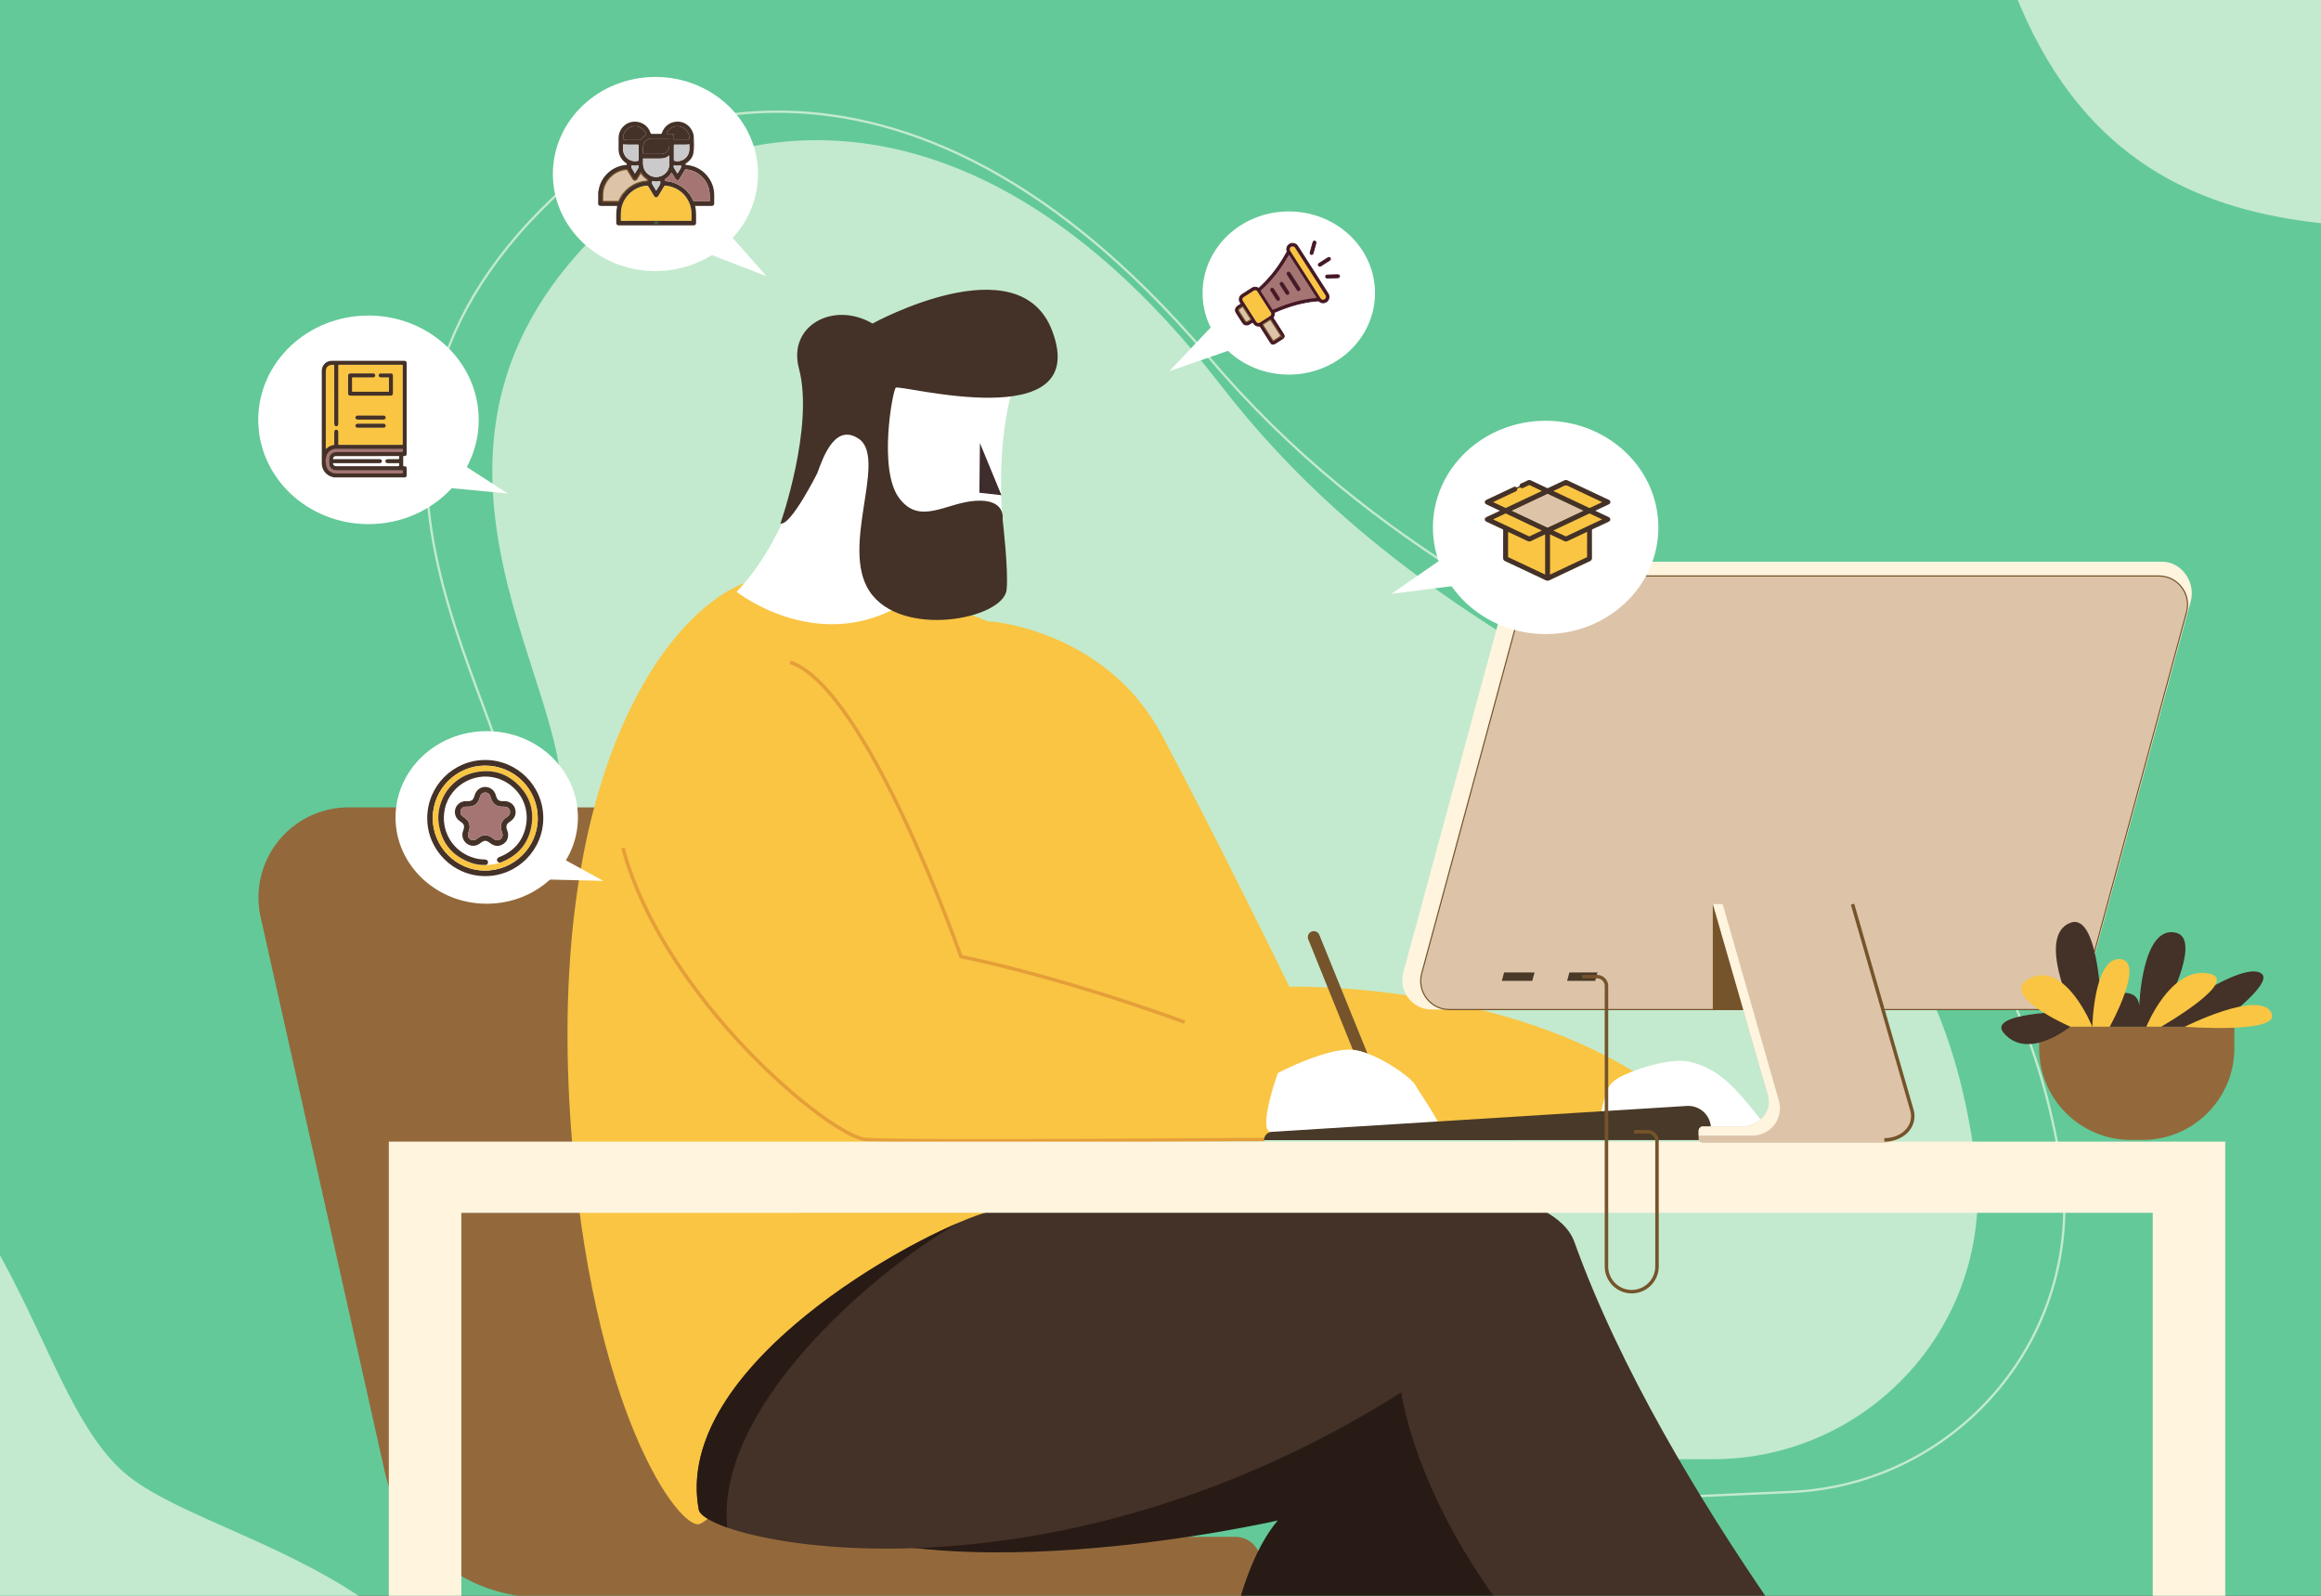
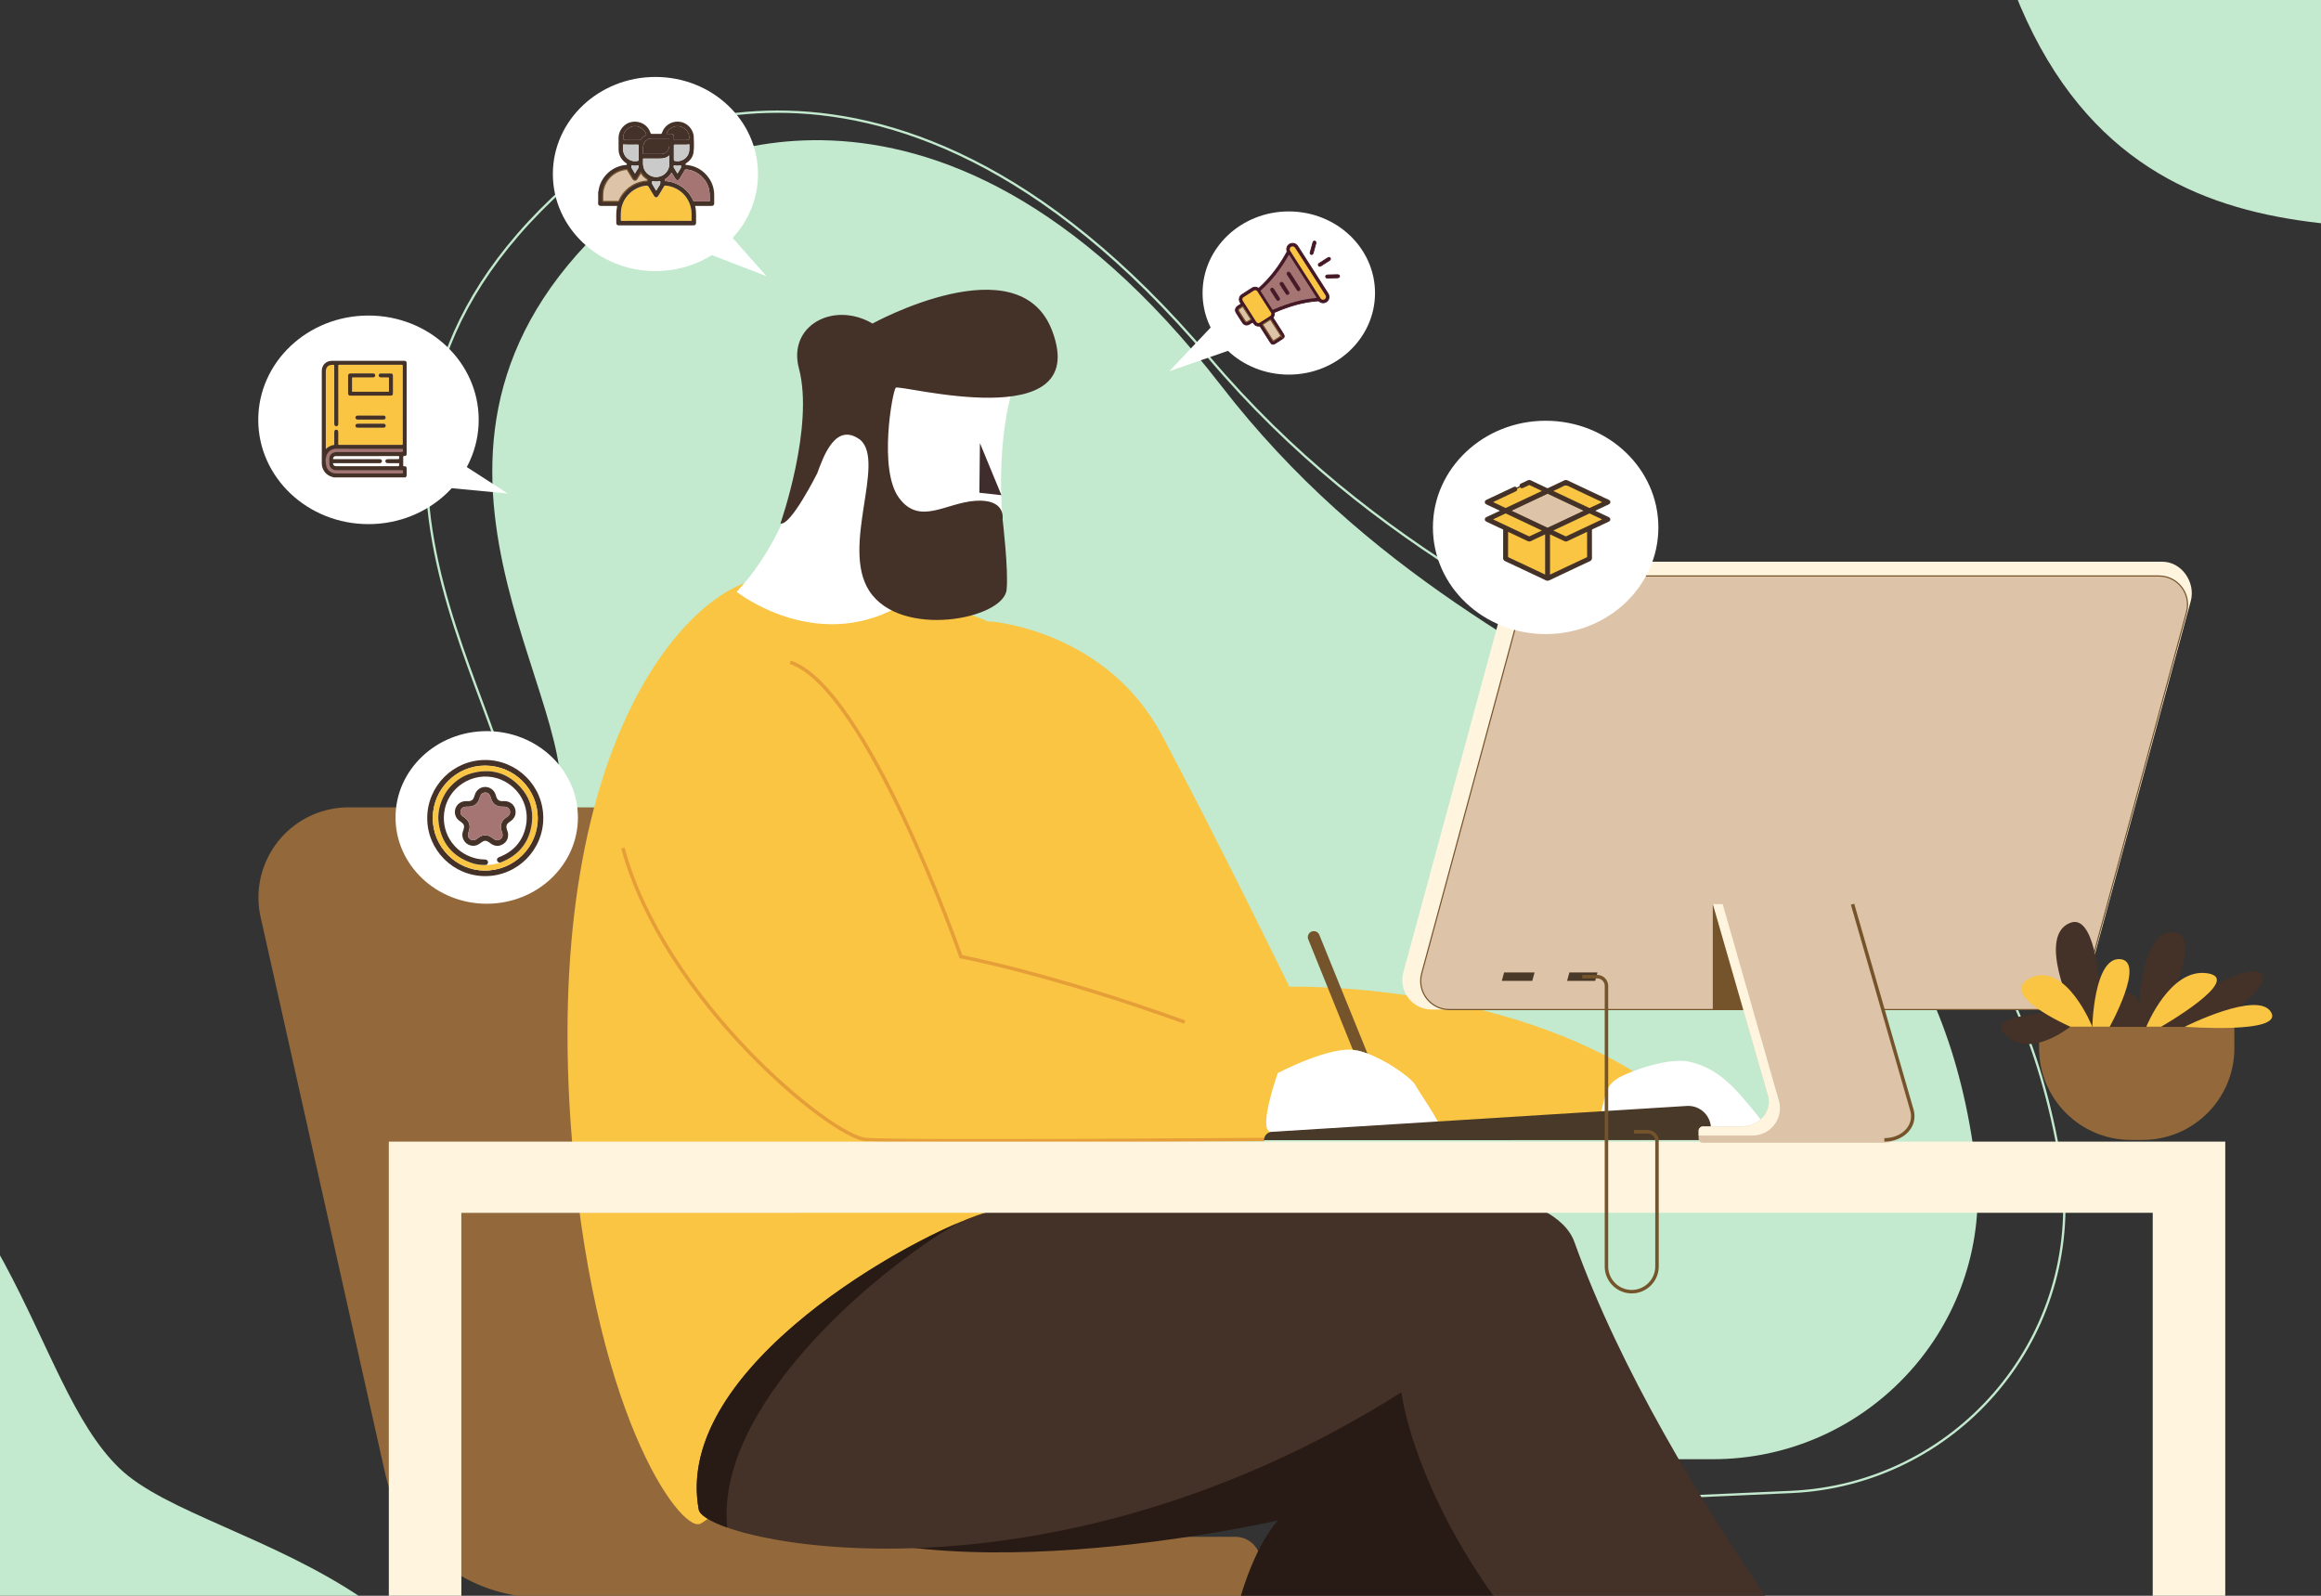
<svg xmlns="http://www.w3.org/2000/svg" xmlns:xlink="http://www.w3.org/1999/xlink" viewBox="0 0 2000 1375" style="enable-background:new 0 0 2000 1375" xml:space="preserve">
  <rect x="0" y="0" width="2000" height="1375" fill="#333333" stroke="none" />
  <style>.st2{fill:#c3eace}.st4{fill:#93693b}.st5{fill:none;stroke:#75542c;stroke-width:3;stroke-miterlimit:10}.st6{fill:#f9c543}.st7{fill:#fff}.st8{fill:#a1cbe2}.st9{fill:none;stroke:#fff;stroke-width:3;stroke-linecap:round;stroke-miterlimit:10}.st10{fill:#281b15}.st11{fill:#6b5145}.st12{fill:#443127}.st13{fill:#75542c}.st14{fill:none;stroke:#e59e38;stroke-width:3;stroke-miterlimit:10}.st15{fill:#493928}.st17{fill:#fff4de}.st19{fill:#ddc4a8;stroke:#75542c;stroke-miterlimit:10}.st21{fill:#a57574}.st22{fill:#fefefe}.st24{fill:#cacaca}.st25{fill:#441825;stroke:#441825;stroke-width:.75;stroke-miterlimit:10}</style>
  <g id="Layer_1">
    <defs>
      <path id="SVGID_1_" d="M0 0h2000v1375H0z" />
    </defs>
    <clipPath id="SVGID_00000091716843740019129610000017339049466763337633_">
      <use xlink:href="#SVGID_1_" style="overflow:visible" />
    </clipPath>
    <g style="clip-path:url(#SVGID_00000091716843740019129610000017339049466763337633_)">
-       <path style="fill:#63c998" d="M-18.57-20.09h2076.26V1409.7H-18.57z" />
      <path class="st2" d="m1703.85 1017.48-.18-3.36c-43.43-403.91-399.57-356.14-651.47-681.87C800.29 6.52 570.1 154.18 570.1 154.18c-269.27 195.44-82.52 421.28-86.86 529.86-4.34 108.58-143.32 243.22-82.52 473.4.11.4.21.8.32 1.2 15.01 56.35 65.16 95.89 122.96 98.54h515.1v.15h436.81c130.63.01 234.88-109.41 227.94-239.85zM2915.39-827.37c-1.07-.32-2.15-.64-3.23-.95-395.03-94.76-469.66 256.73-861.08 384.59-391.42 127.86-329.65 394.27-329.65 394.27 93.64 319.28 369.09 219.23 469.9 259.79 100.81 40.56 180.94 216.69 418.18 236.74.41.03.83.07 1.24.1 58.12 4.79 112.21-29.17 134.12-82.72l173.02-485.17.14.05 146.72-411.43c43.88-123.05-24.17-257.99-149.36-295.27zM-958.52 1953.98c.87.7 1.75 1.4 2.63 2.1 330.34 236.44 531.74-61.13 942.51-32.3 410.76 28.83 453.78-241.24 453.78-241.24 33.38-331.05-259.47-342-337.61-417.52-78.14-75.51-86.11-268.85-298.36-376.69-.37-.19-.74-.38-1.11-.56-52.04-26.31-114.93-15.2-155.39 26.18l-342.87 384.41-.11-.1-290.75 325.98c-86.95 97.46-74.68 248.1 27.28 329.74z" />
      <path d="m1777.65 1015.86-.36-3.62c-66.25-433.65-448.16-365.01-735.55-704.32-287.39-339.3-528.63-168.95-528.63-168.95C232 362.74 444.32 597.41 444.85 714.76c.53 117.34-142.94 269.26-66.29 514.67.13.43.27.85.4 1.28 18.9 60.07 74.9 100.32 137.39 100.4l555.69-24.73.01.16 471.23-20.98c140.91-6.27 248.12-129.32 234.37-269.7z" style="fill:none;stroke:#c3eace;stroke-width:2;stroke-miterlimit:10" />
      <g id="CHAIR">
        <path class="st4" d="M1086.44 1346.22v8.23c0 12.14-9.84 21.98-21.98 21.98H466.45c-64.7 0-120.73-44.9-134.83-108.05L224.61 790.35c-9.37-41.89 16.99-83.44 58.88-92.81a77.39 77.39 0 0 1 16.96-1.87h207.34c48.65-.02 90.79 33.73 101.39 81.21l97.8 436.99c14.44 64.51 71.7 110.37 137.81 110.36h219.66c12.14-.02 21.99 9.84 21.99 21.99z" />
        <path class="st5" d="M443.25 1378.95h258.18c54.21.06 98.11 44.06 98.06 98.27v335.58c.06 54.21-43.83 98.21-98.04 98.27H394.94" />
        <path class="st5" d="M574.11 1378.95H918.2c54.18.11 98.02 44.09 97.96 98.27v335.58c.08 54.18-43.78 98.17-97.96 98.27H672.28M799.49 1723.31h216.74" />
      </g>
      <g id="MAN">
        <g id="RIGHT_HAND">
          <path id="HAND" class="st6" d="M852.42 535.32s100.09 6.68 148.9 98.29c48.8 91.61 109.71 216.6 109.71 216.6s171.94-4.82 299.14 74.58v57.09H1044.5c-45.43 0-192-173.46-200.56-285.84-8.56-112.36 8.48-160.72 8.48-160.72z" />
          <path id="ARM" class="st7" d="M1381.61 981.4c-7.35-1.53-1.96-25.1 2.33-39.63 2.39-8.01 8.13-12.09 15.67-15.56 15.16-6.9 41.38-14.69 56.19-11.36 21.71 4.9 35.66 18.61 49.23 34.87 3.92 4.66 22.98 27.02 22.98 32.99l-146.4-1.31z" />
        </g>
        <path id="TORSO" class="st6" d="M663.87 497.71c-63.57.22-195.35 132.83-172.15 469.98 17.1 248.24 94.45 352.65 111.55 345.34s223.54-188.22 251.63-285.94c28.09-97.72 177.34-433.19-19.24-497.62-137.17-44.95-151.45-31.82-171.79-31.76z" />
        <g id="LEGS">
          <g id="RIGHT_LEG">
            <g id="SHOES">
              <path class="st7" d="M1306.08 1912.69h-223.95c-.24-3.43-.31-6.68-.25-9.8h224.46c.25 3.26.17 6.55-.26 9.8z" />
              <path class="st8" d="M1104.94 1812.47c.8 24.43-22.8 39.91-22.8 90.4h223.95s3.25-42.36-41.53-52.11c-44.79-9.76-85.52-22.8-89.59-38.28h-70.03z" />
              <path class="st9" d="m1176.54 1858.12 20.44-30.27M1192.49 1861.79l19.22-27.8M1213.36 1863.02l15.53-25.35" />
            </g>
            <g id="PANT">
              <path class="st10" d="M864.1 1045.21s341.81-21.37 424.88 76.41-78.19 446.26-94.47 657.98c0 0-81.79 8.15-115 0s-62.12-370.12 21.55-469.49c0 0-318.13 73.17-442.14-19.12S812.5 1047 864.1 1045.21z" />
              <path class="st11" d="M1080.29 1820.27c11.75 3.47 46.8 12.87 116.14 1.84 3.59-.57 6.23-6.11 6.23-9.8v-26.9c0-4.06-3.29-7.35-7.35-7.34-.35 0-.71.03-1.06.08-59.99 8.7-99.39 3.92-115.86.23a7.386 7.386 0 0 0-8.79 5.64c-.17.78-.21 1.59-.12 2.39l5.6 27.57a7.406 7.406 0 0 0 5.21 6.29z" />
            </g>
          </g>
          <g id="LEFT_LEG">
            <g id="SHOE">
              <path class="st7" d="m1812.17 1573.63-177.66 136.34c-2.51-3.06-4.78-6.07-6.82-8.99l176.95-135.83c2.83 2.53 5.35 5.38 7.53 8.48z" />
              <path class="st8" d="M1590.22 1615.8c15.52 18.94 6.21 45.55 36.93 85.56L1804.81 1565s-23.2-35.56-64.65-16.05c-41.46 19.51-81.72 33.97-94.37 24.18l-55.57 42.67z" />
              <path class="st9" d="m1675.27 1606.25-2.2-35.28M1688.76 1597.65l-2.19-31.58M1702.26 1589.07l-2.19-27.92" />
            </g>
            <g id="PANT-2">
              <path class="st12" d="M602.06 1300.76c5.11 27.57 296.03 94.41 605.48-101.03 0 0 27.27 225.99 339.97 397 0 0 68.86-29.39 87.57-68.84 0 0-199.83-238.59-278.4-457.66-32.97-91.98-447.92-43.83-508.65-25.02-60.73 18.81-268.77 132.64-245.97 255.55z" />
              <path class="st10" d="M626.65 1316.2c-15.09-5.33-23.65-10.93-24.49-15.46-20.47-110.3 145.11-213.31 223.11-246.85-77.15 44.91-208.81 160.46-198.62 262.31z" />
-               <path class="st11" d="M1570.18 1630.16c11.46-4.43 43.47-20.24 91.77-71.2 2.49-2.63 2.7-6.69.49-9.56l-16.38-21.34a7.356 7.356 0 0 0-11.09-.67c-42.3 43.43-74.57 62.07-89.83 69.26a7.365 7.365 0 0 0-3.51 9.81c.34.72.79 1.38 1.34 1.95l19.3 19.96a7.35 7.35 0 0 0 7.91 1.79z" />
            </g>
          </g>
        </g>
        <g id="LEFT_HAND">
          <path id="HAND-2" class="st6" d="M680.94 570.67c66.1 21.94 147.11 253.65 147.11 253.65s116.14 22 273.73 87.97c0 0 8.44 41.51-12.32 69.61 0 0-312.72 2.45-343.24 0-30.52-2.45-174.05-120.55-209.47-251.18s63.45-186.87 144.19-160.05z" />
          <path id="PEN" class="st13" d="m1127.33 809.41 66.36 164.31h11.4l-68.22-168.17a5.157 5.157 0 0 0-6.39-2.96 5.166 5.166 0 0 0-3.25 6.55c.03.09.07.18.1.27z" />
          <g id="ARM-2">
            <path class="st7" d="M1101.06 924.63s46.22-24.43 67.94-19.59 47.76 24.41 50.49 29.9 21.71 32.03 21.71 38.01-61.42 3.8-70.06 3.8-65.44.9-76.41-1.37 6.33-50.75 6.33-50.75z" />
            <path class="st7" d="M1171.14 976.74c8.64 0 70.06 2.17 70.06-3.8s-19-32.58-21.71-38.01-28.78-24.98-50.49-29.86c0 0 26.8 37.23 2.14 71.67" />
          </g>
          <path id="HAND-3" class="st14" d="M1089.46 981.89s-312.72 2.45-343.24 0c-30.52-2.45-174.05-120.55-209.47-251.18" />
          <path id="HAND-4" class="st14" d="M680.94 570.67c66.1 21.94 147.11 253.65 147.11 253.65s77.95 14.77 192.8 56.38" />
        </g>
        <path id="TABLET" class="st15" d="M1474.34 982.34v-9.8c.03-10.82-8.73-19.61-19.55-19.64-.46 0-.92.01-1.38.05l-357.56 22.3c-3.76.28-6.66 3.4-6.66 7.17l385.15-.08z" />
        <g id="HEAD">
          <path id="NECK" class="st7" d="M701.86 348.44s-7.84 98.88-67.12 161.51c0 0 66.4 52.64 138.51 13.36l7.84-174.5-79.23-.37z" />
          <path id="FACE" class="st7" d="M875.23 326.93s-17.63 43.1-11.28 122.62c6.35 79.52-119.96 38.07-122.09-16.91-2.14-54.97 6.43-105.05 20.71-105.79 14.27-.74 112.66.08 112.66.08z" />
          <path class="st12" d="M672.49 451.06s29.33-83.29 15.93-133.68c-9.8-36.83 29.86-58.25 63.42-38.6 0 0 126.38-69.63 154.89 6.45 34.36 91.69-132.05 45.3-134.91 48.88-2.86 3.59-15.05 70.54 2.79 94.82 17.85 24.27 40.29 4.26 65.97 2.59 26.61-1.74 23.35 15.87 23.35 15.87s5.26 44.29 3.44 60.86c-2.78 25.33-91.54 42.47-118.4.78-24.37-37.81 14.06-110.05-7.38-129.8-21.45-16.34-32 13.96-37.38 28.57 0 0-22.87 45.69-31.72 43.26z" id="HAIR" />
        </g>
        <path style="fill:#3f2c2c" d="m844.4 381.79 18.54 44.89-19.02-2.1" />
      </g>
      <path class="st17" d="M1917.5 983.68v929.04H1855v-867.68H397.54v867.68h-62.49V983.68z" id="TABLE" />
      <g id="COMPUTER">
        <path class="st17" d="M1762.27 869.88h-528.6c-13.99 0-25.32-11.35-25.32-25.34 0-2.24.3-4.47.89-6.63l87.7-322.99c4.71-17.07 20.11-30.9 37.8-30.9h528.6c16.69 0 28.81 17.85 24.43 33.96l-87.7 322.99c-4.64 17.06-20.13 28.91-37.8 28.91z" />
        <path d="M1762.28 869.88h-513.46c-13.61-.02-24.62-11.06-24.61-24.67 0-2.18.29-4.34.86-6.44l85.12-314.34c4.49-16.59 19.54-28.11 36.73-28.12h513.46c13.62.02 24.64 11.07 24.62 24.69 0 2.17-.29 4.33-.86 6.42l-85.2 314.34c-4.48 16.56-19.5 28.08-36.66 28.12z" style="fill:#d4d1f4" />
        <path class="st19" d="M1762.28 869.88h-513.46c-13.61-.02-24.62-11.06-24.61-24.67 0-2.18.29-4.34.86-6.44l85.12-314.34c4.49-16.59 19.54-28.11 36.73-28.12h513.46c13.62.02 24.64 11.07 24.62 24.69 0 2.17-.29 4.33-.86 6.42l-85.2 314.34c-4.48 16.56-19.5 28.08-36.66 28.12z" />
        <path d="m1646.42 956.24-51.03-177.21h-119.48l47.55 165.01c3.88 13.44-7.4 26.55-22.82 26.55h-32.97a3.797 3.797 0 0 0-3.99 3.58v6.89c.12 2.09 1.9 3.69 3.99 3.58h155.01c16.06 0 27.76-14.46 23.74-28.4z" style="fill:#ddc4a8" />
        <path class="st17" d="M1510.18 978.44h-46.45v-4.27c.12-2.09 1.9-3.69 3.99-3.58h32.9c15.44 0 26.69-13.11 22.83-26.55l-47.55-165.01h8.54l48.52 169.8c3.35 12.57-4.13 25.47-16.7 28.82-1.98.53-4.02.79-6.08.79z" />
        <path class="st13" d="M1475.91 779.03v91.02h26.22z" />
        <path class="st15" d="M1322.34 837.91h-26.24l-2.01 7.28h26.24zM1376.57 837.91h-24.22l-2 7.28h24.21z" />
        <path class="st5" d="M1623.74 982.15c16 0 27.7-11.89 23.68-25.83l-51.08-177.21M1363.46 841.55h12.81a8.02 8.02 0 0 1 8.02 8.02v241.61c0 12.03 9.75 21.78 21.78 21.78 12.02-.01 21.76-9.76 21.76-21.78V983.2c0-4.42-3.59-8.01-8.01-8.01H1408.01" />
      </g>
      <g id="PLANT">
        <path class="st4" d="M1757.13 884.71h168.22v18.47c0 43.65-35.39 79.04-79.04 79.04h-10.17c-43.65 0-79.04-35.39-79.04-79.04v-18.47h.03z" />
        <path class="st12" d="M1908.47 884.71h-124.6s-36.43 29.72-57.25 5.35c-15.07-17.64 57.05-18.45 57.05-18.45l2.17-.74s-30.95-64.95-1.71-75.78c20.2-7.52 25.08 47.53 26.12 65.39 10.63-4.44 31.39-10.85 33.16 6.03 0 0 2.31-69.51 31.43-62.88 24.12 5.53-11.7 70.86-11.7 70.86l2.53 1.53s66.52-48.59 82.84-37.3c12.35 8.53-40.04 45.99-40.04 45.99z" />
        <path class="st6" d="M1802.95 884.71s1.29-59.93 23.85-58.28c22.57 1.65-8.88 58.28-8.88 58.28h-14.97z" />
        <path class="st6" d="M1802.95 884.71s-22.63-56.55-53.29-42.06c-29.96 14.07 34.48 42.06 34.48 42.06h18.81zM1849.47 884.71s20.38-50.94 52.53-46.1-39.79 46.1-39.79 46.1h-12.74zM1882.59 884.71s63.02-31.73 74.36-12.6-74.36 12.6-74.36 12.6z" />
      </g>
      <ellipse class="st7" cx="317.52" cy="361.75" rx="94.98" ry="89.87" />
      <path class="st7" d="m389.23 394.05 48.31 31.18-81.96-7.76z" />
      <path class="st6" d="M280.24 387.57v-67.32c0-4.05 2.09-6.15 6.11-6.15 1.68 0 1.68 0 1.68 1.68v48.83c0 .29-.01.59.01.88.06.92.64 1.52 1.45 1.53.88 0 1.46-.6 1.5-1.57.01-.29 0-.59 0-.88 0-16.44.01-32.88-.03-49.31 0-1.03.3-1.19 1.24-1.19 17.87.03 35.74.03 53.61 0 .93 0 1.24.14 1.24 1.18-.04 22.39-.03 44.79-.01 67.18 0 .84-.14 1.15-1.09 1.15-17.94-.03-35.87-.03-53.81 0-.94 0-1.2-.23-1.18-1.18.06-3.25.02-6.51.02-9.76 0-1.51-.44-2.14-1.5-2.14-.99 0-1.45.66-1.45 2.1 0 3.39-.01 6.77.01 10.16 0 .57-.09.83-.74.94-2.72.41-5.02 1.68-7.06 3.87zm38.75-46.88h17.09c1.6 0 2-.41 2-2.03v-14.95c0-.89-.32-1.63-1.28-1.64-3.06-.06-6.12-.04-9.18-.01-.79.01-1.26.56-1.29 1.33-.03.76.37 1.31 1.15 1.47.31.06.65.07.97.07 1.99.01 3.97.03 5.96-.01.61-.01.77.18.77.78-.02 3.78-.03 7.55 0 11.33 0 .61-.18.76-.78.76-10.25-.02-20.51-.02-30.76 0-.65 0-.81-.2-.8-.82.03-3.71.03-7.42 0-11.13-.01-.72.17-.93.91-.92 5.63.03 11.26.02 16.89.02.36 0 .72 0 1.07-.08.78-.18 1.14-.73 1.1-1.5-.04-.75-.48-1.18-1.22-1.29-.19-.03-.39-.03-.58-.03h-19.24c-1.34 0-1.82.49-1.82 1.82-.01 4.92 0 9.83 0 14.75 0 1.67.41 2.09 2.05 2.09 5.66-.01 11.32-.02 16.99-.01zm-.1 27.57h10.64c.39 0 .79.01 1.16-.08.68-.15 1.06-.62 1.09-1.32.03-.7-.29-1.21-.95-1.42-.36-.12-.77-.13-1.15-.13-7.12-.01-14.25-.01-21.37 0-.32 0-.65.01-.97.09-.72.18-1.13.68-1.11 1.41.02.76.45 1.28 1.24 1.4.32.05.65.05.97.05h10.45zm.15-9.93h-7.61c-1.24 0-2.47-.02-3.71.02-.9.03-1.54.68-1.49 1.47.06.88.6 1.33 1.44 1.44.19.03.39.01.58.01h21.47c.35 0 .72-.02 1.06-.12.71-.22 1.05-.75.99-1.49-.05-.7-.45-1.14-1.13-1.28-.35-.07-.71-.06-1.07-.07-3.5.02-7.02.02-10.53.02z" />
      <path class="st21" d="M317.24 386.56c9.57 0 19.14.01 28.71-.02.78 0 1.06.15 1.04 1-.06 2.19-.01 2.19-2.17 2.19-18.36 0-36.71.01-55.07-.01-2.68 0-4.65 1.03-5.8 3.48-.31.65-.46 1.35-.46 2.08.01 1.17 0 2.34 0 3.52 0 3.78 2.36 6.16 6.13 6.16h55.85c1.49 0 1.49 0 1.49 1.47 0 1.74 0 1.74-1.71 1.74h-55.66c-4.48 0-8.19-2.66-9-6.85-.63-3.25-.89-6.63.63-9.76 1.55-3.2 4.22-4.94 7.78-4.96 9.42-.07 18.83-.03 28.24-.04 0 .01 0 .01 0 0z" />
      <path class="st22" d="M316.22 392.74c8.92 0 17.84.01 26.75-.02.85 0 1.1.19 1.07 1.06-.07 2.1-.02 2.1-2.16 2.1h-7.81c-1.33 0-1.99.48-2 1.45-.01.96.69 1.5 1.97 1.5 3.03 0 6.05.03 9.08-.02.74-.01.92.18.91.92-.04 2.22-.01 2.22-2.21 2.22h-52.14c-1.75 0-2.67-.58-3.09-1.96-.32-1.04-.23-1.16.86-1.16h38.86c.33 0 .66.02.98-.02.81-.11 1.39-.79 1.35-1.53-.04-.77-.63-1.34-1.48-1.39-.32-.02-.65-.01-.98-.01h-38.67c-1.14 0-1.26-.17-.91-1.3.34-1.1 1.12-1.72 2.28-1.81.39-.03.78-.02 1.17-.02 8.72-.01 17.45-.01 26.17-.01z" />
      <path class="st12" d="M350.44 405.67c0-.49.01-.97.01-1.46 0-.95-.08-1.61-.5-2.02-.41-.4-1.07-.48-1.95-.47-.26 0-.41-.02-.47-.08s-.09-.21-.08-.46c.03-2.05.06-4.74-.01-7.43-.01-.38.03-.6.13-.7.1-.09.31-.13.66-.11.79.04 1.33-.1 1.68-.44.36-.35.52-.87.52-1.71v-77.72c0-1.59-.59-2.18-2.18-2.18H286.05c-5.08 0-8.77 3.68-8.77 8.74-.01 26.53-.01 53.05 0 79.58 0 5.66 3.74 10.42 9.29 11.83.09.02.19.03.29.04.24.02.34.04.41.17l.07.13h61.94l.06-.04c.8-.48 1.15-1.2 1.12-2.27-.03-1.11-.02-2.27-.02-3.4zm-62.4-40.17c.07 1.05.75 1.76 1.7 1.76 1.01 0 1.7-.71 1.75-1.8.01-.21.01-.42 0-.63v-9.51c0-13.13 0-26.71-.03-40.07 0-.42.05-.67.17-.78.12-.12.37-.17.82-.16 17.52.03 35.56.03 53.61 0 .41.01.69.03.82.16.11.11.17.36.17.77-.03 19.64-.04 40.99-.01 67.18 0 .43-.04.64-.15.75-.1.1-.35.17-.69.15-17.34-.03-35.45-.03-53.81 0h-.01c-.42 0-.66-.05-.77-.17-.11-.11-.16-.35-.15-.76.05-2.39.04-4.81.03-7.15 0-.87-.01-1.74-.01-2.61 0-.83-.13-1.39-.4-1.78-.29-.41-.73-.61-1.35-.61-1.7 0-1.7 1.77-1.7 2.35v2.3c0 2.62 0 5.24.01 7.86 0 .5-.04.61-.53.69-2.57.4-4.79 1.55-6.77 3.52v-66.7c0-3.91 1.97-5.9 5.86-5.9h.12c.65 0 1.04.01 1.17.14.14.14.14.57.14 1.29V364.88c0 .19 0 .41.01.62zm1.23 21.34c4.04-.02 8.12-.03 12.16-.03 2.69 0 5.37 0 8.01.01 2.68 0 5.37.01 8.05.01h5.8c7.64 0 15.27 0 22.91-.02h.01c.37 0 .57.04.66.13.09.09.13.29.12.61v.13c-.05 1.81-.05 1.81-1.91 1.81h-13.61c-13.82 0-27.64 0-41.46-.01H290c-2.9 0-4.87 1.18-6.02 3.62-.33.69-.49 1.43-.48 2.19.01.77.01 1.54 0 2.31v1.21c0 3.9 2.51 6.41 6.38 6.41h55.85c1.24 0 1.24 0 1.24 1.22 0 1.49 0 1.49-1.46 1.49h-55.66c-4.47 0-7.98-2.67-8.75-6.65-.57-2.95-.94-6.4.61-9.6 1.52-3.15 4.14-4.82 7.56-4.84zm52.87 8.79H334.33c-1.84 0-2.24.92-2.25 1.7-.01.47.14.87.43 1.17.38.39.99.59 1.79.59h2.07c2.3.01 4.67.01 7.01-.02.3-.01.48.03.55.1.08.08.11.25.1.56v.1c-.03 1.88-.03 1.88-1.96 1.88h-52.14c-1.64 0-2.46-.52-2.85-1.78-.05-.16-.2-.66-.13-.75.04-.06.3-.09.75-.09h39.11c.25.01.5.01.76-.03.92-.13 1.61-.92 1.56-1.79-.05-.9-.75-1.57-1.71-1.63-.24-.02-.49-.01-.73-.01h-38.93c-.2 0-.72 0-.81-.12-.09-.12.08-.66.14-.86.31-1 1-1.56 2.06-1.64.33-.02.67-.03 1-.02h32.19c6.84 0 13.92 0 20.88-.02.4.01.61.04.7.14.09.1.13.31.12.67v.14c-.05 1.71-.05 1.71-1.9 1.71z" />
      <path class="st12" d="M302.25 340.93h34.07c1.74 0 2.25-.51 2.25-2.28v-14.93c0-1.2-.54-1.88-1.52-1.89-3.37-.06-6.68-.04-9.18-.01-.9.01-1.5.63-1.54 1.57-.04.9.47 1.54 1.35 1.72.35.07.72.07 1.02.07h1.18c1.57.01 3.19.01 4.78-.01.22-.01.37.02.42.08.06.06.09.21.09.44-.02 3.86-.02 7.67 0 11.33 0 .22-.03.37-.08.43-.06.06-.2.09-.44.09-11.13-.02-21.19-.02-30.76 0-.22.01-.4-.03-.46-.09s-.09-.22-.09-.48c.03-4.29.03-7.83 0-11.14 0-.31.03-.48.11-.56.08-.08.24-.1.55-.11 4.65.03 9.38.02 13.96.02h3c.35 0 .71 0 1.06-.08.87-.2 1.34-.84 1.29-1.76-.05-.85-.55-1.39-1.43-1.53-.2-.03-.4-.03-.62-.03H302.02c-1.47 0-2.07.6-2.07 2.07v14.75c0 1.81.52 2.33 2.3 2.33zM331.17 365.21c-.39-.13-.82-.14-1.23-.14-7.12-.01-14.25-.01-21.37 0-.33 0-.69.01-1.02.1-.84.21-1.32.83-1.3 1.66.03.9.56 1.5 1.45 1.64.31.05.62.05.93.05h21.28c.37.01.75 0 1.12-.08.78-.17 1.25-.74 1.29-1.55.01-.83-.4-1.44-1.15-1.68zM307.9 361.52c.12.02.23.02.35.02h21.73c.37 0 .76-.02 1.13-.13.81-.25 1.23-.88 1.17-1.74-.06-.81-.53-1.35-1.33-1.51-.35-.07-.71-.07-1.12-.07H310.69c-.89-.01-1.82-.01-2.72.02-.53.02-1 .23-1.33.59-.29.32-.43.73-.4 1.15.06.94.65 1.53 1.66 1.67z" />
      <g>
        <ellipse class="st7" cx="1331.88" cy="454.45" rx="97.14" ry="91.91" />
-         <path class="st7" d="m1246.27 478.97-47.29 32.71 81.67-10.39z" />
        <path class="st19" d="M1301.21 440.05c5.52-2.6 10.89-5.13 16.25-7.66 5.09-2.4 10.18-4.79 15.26-7.2.53-.25.97-.36 1.56-.08 10.39 4.92 20.78 9.81 31.18 14.72.09.04.18.1.29.16-.04.4-.42.41-.67.53-10.27 4.85-20.54 9.69-30.8 14.54-.42.2-.78.3-1.26.07-10.42-4.93-20.84-9.85-31.27-14.76-.13-.08-.24-.15-.54-.32z" />
        <path class="st6" d="M1335.13 477.71c0-5.7.01-11.4-.01-17.09 0-.83.12-1.04.95-.63 4 1.93 8.04 3.79 12.05 5.72.86.42 1.61.42 2.47.01 5.45-2.6 10.92-5.16 16.39-7.74 1.18-.56 1.18-.56 1.18.77 0 6.84-.01 13.69.02 20.53 0 .8-.21 1.21-.97 1.57-10.38 4.85-20.74 9.74-31.09 14.66-.96.46-.99.11-.99-.69.01-5.71 0-11.41 0-17.11zM1331.98 477.74c0 5.7-.02 11.39.02 17.09.01.94-.19 1.01-1.01.62-10.35-4.91-20.72-9.79-31.1-14.65-.65-.31-.93-.63-.92-1.39.03-6.95.02-13.9.02-20.84 0-1.14.01-1.14 1.08-.64 5.47 2.57 10.94 5.13 16.39 7.74.94.45 1.72.47 2.66.02 3.94-1.9 7.91-3.74 11.87-5.61 1-.47 1-.46 1 .67-.01 5.66-.01 11.32-.01 16.99zM1306.82 420.76c1.06-.5 2.12-1.01 3.19-1.51.85 1.02 1.31 1.13 2.51.57 1.57-.73 3.14-1.47 4.71-2.22.36-.17.66-.24 1.07-.04 3.69 1.77 7.4 3.51 11.1 5.26.09.04.15.12.33.28-.92.44-1.76.86-2.62 1.27-9.61 4.53-19.21 9.05-28.81 13.59-.63.3-1.12.31-1.75 0-3.66-1.76-7.34-3.48-11.02-5.21.14-.41.53-.43.82-.57 6.4-3.03 12.8-6.05 19.2-9.07 1.34-.65 1.48-.93 1.27-2.35zM1337.34 422.99c3.14-1.49 6.24-2.76 9.13-4.38 2.08-1.17 3.74-.98 5.84.04 9.37 4.56 18.83 8.93 28.25 13.38.37.17.79.27 1.12.69-1.39.66-2.76 1.32-4.12 1.96-2.36 1.11-4.72 2.21-7.07 3.33-.46.22-.85.31-1.37.06-10.48-4.96-20.98-9.91-31.47-14.85-.07-.03-.12-.08-.31-.23z" />
        <path class="st6" d="M1381.82 447.52c-3.61 1.7-7.03 3.31-10.45 4.93-7.07 3.33-14.14 6.65-21.2 10-.59.28-1.05.28-1.64 0-3.69-1.77-7.4-3.51-11.26-5.32 1.93-.91 3.72-1.77 5.52-2.61 8.67-4.09 17.34-8.16 26-12.27.65-.31 1.17-.36 1.84-.03 3.64 1.75 7.32 3.47 11.19 5.3zM1329.84 457.15c-3.95 1.86-7.82 3.67-11.67 5.5-.33.16-.59.08-.88-.05-10.49-4.94-20.97-9.89-31.46-14.83-.12-.06-.23-.15-.45-.29 1.32-.62 2.57-1.2 3.81-1.79 2.51-1.18 5.03-2.36 7.53-3.56.44-.21.8-.29 1.26-.07 10.51 4.97 21.02 9.93 31.54 14.9.08.01.13.06.32.19z" />
        <path class="st12" d="M1377.61 438.68c2.68-1.26 5.37-2.53 8.05-3.78.78-.36 1.35-.79 1.81-1.33l.12-.15v-1.67l-.16-.16c-1.02-.99-2.27-1.52-3.48-2.03-.39-.16-.77-.33-1.15-.51-5.4-2.56-10.8-5.11-16.2-7.65-5.2-2.45-10.4-4.9-15.6-7.36-1.16-.55-2.18-.56-3.31-.01-2.28 1.1-4.58 2.19-6.88 3.27-2.16 1.02-4.32 2.04-6.47 3.07-.59.28-.98.29-1.55.02-2.29-1.1-4.59-2.19-6.89-3.27-2.22-1.05-4.43-2.09-6.64-3.15-1.05-.5-1.95-.51-2.93-.01-1.67.85-3.47 1.7-5.34 2.51-1.21.53-1.74 1.36-1.6 2.48l-2.46 1.16c-.9-.92-1.54-.98-2.86-.36l-6.17 2.91c-5.58 2.63-11.16 5.26-16.75 7.88-.46.22-.81.51-1.14.8l-.48.4v1.69l.11.14c.51.68 1.2 1.06 1.74 1.31 2.97 1.38 5.94 2.79 8.97 4.21l2.12 1c-.23.12-.46.23-.69.34l-1.3.61c-3.08 1.45-6.15 2.9-9.24 4.33-.73.34-1.25.76-1.63 1.33l-.09.13v1.36l.08.13c.46.74 1.16 1.14 1.72 1.4 1.7.79 3.4 1.59 5.09 2.39 2.76 1.3 5.51 2.6 8.28 3.88.49.22.59.38.59.9-.01 3.81-.01 7.63-.02 11.44 0 4.11 0 8.21-.02 12.32-.01 1.44.54 2.31 1.83 2.91 12.43 5.81 23.78 11.16 34.72 16.36.62.29 1.19.44 1.76.44.56 0 1.13-.14 1.73-.43 12.53-5.94 23.82-11.27 34.53-16.27 1.41-.66 2.01-1.59 2-3.12-.03-4.13-.03-8.26-.03-12.4 0-3.65 0-7.3-.02-10.94 0-.76.15-1.02.79-1.31 2.85-1.3 5.69-2.63 8.53-3.97 1.53-.72 3.05-1.44 4.58-2.15.62-.29 1.32-.69 1.82-1.43l.09-.13v-.99l-.03-.18c-.32-.93-1.05-1.37-1.79-1.72a2289.4 2289.4 0 0 1-8.65-4.07l-2.44-1.15s-.01 0-.01-.01c.39-.19.75-.36 1.12-.54l1.84-.87zm-10.64 41.68c-10.35 4.84-20.81 9.78-31.1 14.66-.09.04-.16.07-.22.1v-.3c.01-4.31.01-8.63.01-12.94v-8.26c0-4.33.01-8.66-.02-12.99v-.23c.05.02.11.05.18.08 2 .96 4 1.91 6.01 2.85 2.02.95 4.03 1.9 6.04 2.86 1.02.49 1.92.49 2.93.01 3.87-1.84 7.75-3.67 11.63-5.5l4.77-2.25c.14-.07.28-.13.4-.19v5.25c0 5.26-.01 10.51.02 15.77.02.62-.11.82-.65 1.08zm-33.73-25.73c-8.24-3.9-16.49-7.79-24.74-11.68l-6.09-2.87 18.17-8.57c4.12-1.94 8.25-3.89 12.37-5.84.49-.23.74-.25 1.1-.08 8.18 3.87 16.36 7.73 24.55 11.59l6.14 2.9c-6.89 3.26-13.79 6.51-20.69 9.77l-10.01 4.72c-.37.17-.54.18-.8.06zm-1.78 40.45c-.06-.03-.14-.06-.24-.11-9.86-4.68-20.03-9.47-31.1-14.65-.51-.24-.62-.4-.62-.9.02-5.13.02-10.25.02-15.38v-5.77c.1.05.21.1.31.14l3.54 1.67c4.29 2.01 8.57 4.03 12.84 6.07 1.1.53 2.06.53 3.12.02 3.06-1.47 6.13-2.92 9.21-4.36l2.66-1.25c.08-.04.16-.08.24-.11V482.01c0 4.27-.01 8.55.02 12.82.01.1 0 .18 0 .25zm-34.49-52.48c.37-.18.55-.19.8-.07 7.88 3.73 15.77 7.45 23.65 11.18l7.22 3.42-1.44.67c-3.12 1.47-6.19 2.91-9.26 4.36-.11.05-.18.06-.42-.05l-30.96-14.6 4.65-2.19c1.93-.9 3.85-1.8 5.76-2.72zm69.87 11.38c-5.64 2.65-11.27 5.31-16.9 7.98-.44.21-.74.21-1.18 0-2.74-1.31-5.49-2.61-8.3-3.93l-1.94-.91 10.53-4.97c6.66-3.14 13.32-6.27 19.96-9.43.55-.26.9-.27 1.37-.04 2.7 1.31 5.41 2.59 8.2 3.9l1.97.93-13.71 6.47zm3.41-16.45c-.4.19-.61.21-.91.06-8.32-3.94-16.64-7.86-24.96-11.78l-5.86-2.77c.63-.29 1.26-.58 1.88-.86 2.21-1 4.29-1.95 6.33-3.09 1.77-.99 3.21-.98 5.34.05 6.62 3.22 13.4 6.4 19.95 9.48 2.77 1.3 5.54 2.6 8.3 3.9l.27.12-.28.14c-1.01.48-2 .96-3 1.43l-2.49 1.17c-1.52.7-3.05 1.42-4.57 2.15zm-60.38-17.63.04.04c.05.05.09.09.14.13.07.06.13.12.2.18.05.04.09.07.14.1.06.04.13.09.2.12a1.587 1.587 0 0 0 .34.14c.05.01.1.03.15.04.07.01.14.02.21.02.05 0 .1.01.15 0 .08 0 .16-.01.23-.03.05-.01.1-.01.16-.02.09-.02.19-.05.28-.08.05-.02.1-.03.15-.05.15-.05.31-.12.48-.2 1.57-.73 3.14-1.48 4.71-2.23.28-.13.4-.14.61-.04 2.61 1.25 5.22 2.48 7.83 3.71l2.7 1.3c-.58.28-1.15.56-1.71.83l-6.81 3.21c-7.34 3.46-14.68 6.91-22.01 10.38-.49.23-.82.23-1.29 0-2.71-1.31-5.44-2.59-8.17-3.87l-2.03-.95 19.19-9.07c.18-.09.35-.17.49-.25.05-.03.09-.06.13-.08.09-.06.18-.11.26-.17.05-.03.08-.07.13-.1.06-.05.13-.1.18-.16.04-.04.07-.08.1-.12.04-.05.09-.11.12-.17.03-.04.05-.09.07-.14.03-.06.05-.12.07-.19.02-.05.03-.11.04-.16l.03-.22c.01-.06.01-.12.01-.19v-.26c0-.07-.01-.14-.01-.22v-.08l2.49-1.15z" />
      </g>
      <ellipse class="st7" cx="419.41" cy="704.34" rx="78.58" ry="74.36" />
-       <path class="st7" d="m475.05 734.4 44.79 24.62-73.17-1.76z" />
      <g>
        <path class="st12" d="M418.1 754.91c-27.5.02-49.94-22.39-49.95-49.89-.01-27.69 22.33-50.15 49.92-50.17 27.62-.02 50.09 22.42 50.08 50.01-.03 27.66-22.39 50.03-50.05 50.05zm-45.21-50.04c-.05 24.68 20.17 45.16 44.72 45.27 25.29.11 45.74-20.03 45.79-45.09.04-25.04-20.17-45.28-45.29-45.36-24.85-.09-45.17 20.22-45.22 45.18z" />
        <path class="st6" d="M372.89 704.87c.05-24.96 20.38-45.27 45.22-45.19 25.12.08 45.33 20.33 45.29 45.36-.04 25.06-20.5 45.21-45.79 45.09-24.55-.1-44.78-20.58-44.72-45.26zm45.91 40.43c.11-.02.21-.05.32-.07h-.01c4.04.12 7.93-.65 11.73-1.94.28-.09.57-.15.85-.26 15.46-6.05 24.54-17.27 26.6-33.74 1.46-11.67-1.84-22.24-9.73-30.94-11.29-12.45-25.37-16.49-41.65-12.21-7.93 2.09-14.47 6.57-19.79 12.75-2.23 2.59-4 5.52-5.46 8.64-3.31 7.08-4.75 14.53-3.59 22.24 2.52 16.88 11.99 28.16 28.12 33.74 4.05 1.42 8.29 1.99 12.61 1.79z" />
        <path class="st12" d="M430.84 743.29c-1.55-.17-2.41-.88-2.58-2.14-.16-1.18.56-2.09 2.04-2.67 12.35-4.85 20.2-13.68 22.85-26.69 3.42-16.81-5.39-33.11-21.17-39.88-20.19-8.66-43.91 3.53-48.65 24.98-4.22 19.14 7.16 37.72 26.14 42.62 2.74.71 5.54 1.03 8.38 1.07 2.02.03 3.19 1.71 2.47 3.37-.25.57-.74.92-1.21 1.27h.01c-.11.02-.21.05-.32.07-4.32.2-8.56-.37-12.62-1.78-16.13-5.58-25.6-16.87-28.12-33.74-1.15-7.72.28-15.16 3.59-22.24 1.46-3.12 3.23-6.05 5.46-8.64 5.32-6.18 11.86-10.67 19.79-12.75 16.29-4.28 30.36-.24 41.65 12.21 7.89 8.7 11.19 19.27 9.73 30.94-2.06 16.47-11.14 27.69-26.6 33.74-.26.1-.55.17-.84.26z" />
        <path class="st22" d="M418.8 745.3c.11-.02.21-.05.32-.07-.11.02-.21.05-.32.07z" />
        <path class="st12" d="M398.41 719.17c-.08-1.41.56-2.97 1.07-4.56.9-2.79.37-4.45-2.01-6.19-.66-.48-1.33-.95-1.97-1.45-3.11-2.45-4.31-6.55-3.04-10.32 1.25-3.72 4.76-6.27 8.7-6.33.97-.01 1.94.03 2.9-.01 2.06-.09 3.51-1.08 4.26-3.02.4-1.04.69-2.11 1.09-3.16 1.37-3.64 4.83-6.04 8.67-6.06 3.89-.02 7.4 2.4 8.78 6.08.38 1.01.67 2.04 1.04 3.05.74 2 2.29 3.07 4.42 3.11 1.78.04 3.57-.16 5.31.41 3.61 1.18 5.85 3.64 6.5 7.35.63 3.53-.56 6.52-3.31 8.84-.79.67-1.68 1.23-2.5 1.86-1.8 1.36-2.35 3.14-1.71 5.32.47 1.63 1.21 3.2 1.24 4.95.08 3.81-1.52 6.7-4.81 8.55-3.23 1.81-6.48 1.63-9.6-.36-.84-.54-1.63-1.17-2.45-1.74-1.94-1.35-3.8-1.33-5.77.08-1.66 1.19-3.24 2.48-5.3 2.96-5.89 1.36-11.48-3.01-11.51-9.36zm19.78-36.3c-1.91-.02-3.56 1.05-4.27 2.84-.38.96-.66 1.97-1 2.95-1.38 3.93-4.72 6.32-8.89 6.38-1.11.02-2.24-.04-3.34.11-1.96.26-3.24 1.41-3.77 3.32-.53 1.93.09 3.52 1.6 4.77.8.66 1.7 1.21 2.5 1.87 2.86 2.32 4.08 5.3 3.53 8.97-.21 1.41-.82 2.7-1.18 4.06-.52 1.99.12 3.87 1.73 5.03 1.56 1.12 3.51 1.14 5.22.02.84-.55 1.62-1.18 2.45-1.75 3.36-2.29 7.42-2.27 10.76.04.92.63 1.79 1.35 2.74 1.91 1.71 1.01 3.42.85 5.02-.3 1.48-1.07 2.13-2.96 1.65-4.76-.28-1.04-.65-2.05-.96-3.08-1.14-3.89.15-7.78 3.38-10.22.83-.63 1.71-1.2 2.5-1.87 1.45-1.25 2.01-2.83 1.48-4.7-.53-1.86-1.78-2.95-3.68-3.29-1.26-.22-2.52-.07-3.79-.11-3.84-.14-7.09-2.47-8.42-6.08-.39-1.04-.68-2.12-1.08-3.16-.69-1.86-2.26-2.93-4.18-2.95z" />
        <path class="st21" d="M418.19 682.87c1.91.02 3.49 1.1 4.2 2.93.4 1.04.7 2.11 1.08 3.16 1.33 3.61 4.58 5.94 8.42 6.08 1.26.05 2.53-.11 3.79.11 1.9.33 3.15 1.43 3.68 3.29.53 1.87-.04 3.46-1.48 4.7-.79.68-1.67 1.25-2.5 1.87-3.23 2.44-4.52 6.33-3.38 10.22.3 1.03.68 2.05.96 3.08.48 1.8-.17 3.69-1.65 4.76-1.59 1.15-3.3 1.31-5.02.3-.96-.56-1.83-1.28-2.74-1.91-3.35-2.31-7.41-2.33-10.76-.04-.83.57-1.61 1.2-2.45 1.75-1.71 1.12-3.67 1.1-5.22-.02-1.61-1.16-2.25-3.03-1.73-5.03.36-1.36.96-2.65 1.18-4.06.56-3.67-.67-6.65-3.53-8.97-.81-.66-1.7-1.2-2.5-1.87-1.51-1.25-2.13-2.84-1.6-4.77.53-1.91 1.81-3.06 3.77-3.32 1.1-.14 2.23-.09 3.34-.11 4.17-.06 7.51-2.45 8.89-6.38.34-.98.62-1.99 1-2.95.7-1.78 2.34-2.84 4.25-2.82z" />
      </g>
      <ellipse class="st7" cx="564.79" cy="149.94" rx="88.39" ry="83.64" />
      <path class="st7" d="m622.36 194.9 38.11 43.05-76.83-29.59z" />
      <g>
        <path class="st6" d="M558.65 192.29c-.32-1.48-.9-1.96-2.43-1.96-6.77 0-13.53-.01-20.3.02-.76 0-.97-.19-.95-.95.09-3.47-.15-6.95.59-10.4 2.15-10.01 10.98-17.94 21.13-19 1.21-.13 1.78.19 2.35 1.19 1.44 2.54 2.99 5.02 4.51 7.52 1.08 1.78 2.72 1.78 3.8 0 1.65-2.72 3.31-5.44 4.93-8.18.29-.48.58-.66 1.16-.6 11.1 1.1 19.65 8.69 22 19.55.74 3.44.42 6.93.48 10.41.01.72-.53.43-.84.43-4.72.02-9.43.01-14.15.01h-6.25c-1.52 0-2.11.48-2.43 1.96h-4.82c-.29-1.32-.97-1.98-2.03-1.95-1.02.03-1.65.67-1.93 1.95h-4.82z" />
        <path class="st12" d="M515.46 165.14c.48-.73.39-1.59.56-2.39 2.23-10.74 11.37-19.17 22.25-20.49.32-.04.66-.05.96-.15.32-.1.83.26.93-.38.08-.55-.14-.88-.62-1.17-1.35-.81-2.5-1.87-3.47-3.11-1.94-2.49-3.01-5.3-3.04-8.46-.03-3.48-.05-6.96 0-10.45.09-6.65 5.22-12.57 11.69-13.55 7.08-1.07 13.7 2.88 15.79 9.47.24.75.55.9 1.27.89 2.54-.05 5.08-.04 7.61 0 .56.01.77-.17.94-.69 2.02-6.22 7.65-10.12 14.2-9.86 6.19.24 11.55 4.79 13.02 11.03.09.38.19.76.2 1.15.18 4.81.52 9.64-.16 14.42-.54 3.79-2.72 6.76-5.89 8.95-.19.13-.37.27-.57.37-.51.25-.42.7-.37 1.1.06.44.46.25.71.28 8.17.84 14.66 4.6 19.37 11.32 3.03 4.32 4.51 9.18 4.58 14.45.03 2.41.01 4.82.01 7.22 0 1.61-.72 2.33-2.32 2.33-4.36.01-8.72 0-13.08 0h-1.07c1.23 4.77.76 9.57.84 14.33.03 1.79-.67 2.46-2.48 2.46h-22.65c-1.53 0-2.11-.47-2.44-1.95.32-1.48.9-1.95 2.43-1.96h6.25c4.72 0 9.43.01 14.15-.01.31 0 .85.29.84-.43-.07-3.47.26-6.97-.48-10.41-2.35-10.86-10.9-18.45-22-19.55-.58-.06-.87.12-1.16.6-1.62 2.74-3.27 5.46-4.93 8.18-1.08 1.78-2.72 1.78-3.8 0-1.52-2.5-3.07-4.97-4.51-7.52-.57-1.01-1.14-1.32-2.35-1.19-10.15 1.07-18.98 8.99-21.13 19-.74 3.45-.5 6.93-.59 10.4-.02.77.19.95.95.95 6.77-.03 38.81-.02 45.57-.02 1.52 0 2.11.48 2.43 1.96-.32 1.44-.91 1.95-2.34 1.95h-48.21c-1.55 0-2.31-.73-2.29-2.25.05-3.61-.2-7.22.19-10.82.13-1.22.37-2.43.57-3.72h-6.43c-2.44 0-4.88-.05-7.32.02-1.2.03-2.08-.32-2.64-1.39.03-3.62.03-7.27.03-10.91zm63.26-16.43c-1.44 2.39-3.19 4.24-5.46 5.56-.63.37-.36.92-.37 1.38-.01.59.54.35.82.37 3.06.28 6.03.96 8.85 2.2 6.78 2.97 11.71 7.82 14.8 14.55.21.46.37.79 1.02.78 4.16-.04 8.33-.02 12.49-.02.36 0 .7.07.68-.51-.09-2.95.13-5.91-.37-8.86-1.63-9.57-10.14-17.39-19.81-18.16-.62-.05-.99.09-1.32.66-1.4 2.41-2.87 4.79-4.32 7.18-1.16 1.91-2.74 1.9-3.9-.02-1.01-1.65-2.01-3.31-3.11-5.11zm-26.53.01c-1.11 1.83-2.14 3.55-3.18 5.25-1.07 1.74-2.68 1.73-3.74-.01-1.45-2.38-2.93-4.75-4.32-7.17-.4-.7-.84-.84-1.55-.76-9.02.95-16.54 7.24-19.14 15.93-1.09 3.66-.84 7.4-.89 11.13-.01.63.42.45.74.45 4.13.01 8.26-.01 12.39.02.61.01.83-.24 1.05-.74 1.16-2.67 2.72-5.1 4.67-7.27 5.1-5.66 11.45-8.83 19.04-9.53.27-.02.76.19.77-.32 0-.45.28-1.01-.25-1.34-2.31-1.38-4.14-3.23-5.59-5.64zm24.63-14.78c-2.7 2.27-5.66 2.83-8.83 2.69-.97-.04-1.95-.01-2.93-.01-3.38 0-6.77-.01-10.15.01-.28 0-.8-.26-.78.38.07 2.4-.23 4.81.4 7.18 1.31 4.96 6.19 8.59 11.26 8.34 5.52-.27 10.05-4.22 10.81-9.47.43-2.94.06-5.9.22-9.12zm-14.46-1.25h7.32c3.54-.1 6.35-2.45 6.93-5.94.38-2.32.07-4.67.15-7.01.02-.52-.3-.47-.63-.47-4.94 0-9.88-.05-14.83.03-3.49.06-6.4 2.65-6.99 6.08-.37 2.16-.07 4.35-.18 6.52-.03.64.17.81.8.8 2.49-.03 4.96-.01 7.43-.01zm-17.21-11.98c2.02 0 4.03-.01 6.05.01.5.01.83-.12 1.13-.55 1.04-1.53 2.4-2.73 4.07-3.54.56-.27.55-.58.39-1.06-1.47-4.44-6.33-7.48-10.86-6.79-5.14.78-8.89 4.84-8.99 9.73-.03 1.54.59 2.2 2.16 2.21 2.02 0 4.03-.01 6.05-.01zm-8.22 3.77c0 1.36-.02 2.76 0 4.15.08 6.45 5.56 11.09 11.92 10.12 1.37-.21 1.37-.21 1.37-1.63v-1.66c.01-3.22-.01-6.43.04-9.65.02-1.2.08-1.18-1.12-1.2-4.05-.05-8.1.17-12.21-.13zm57.07-.11c-1.03.25-1.94.26-2.85.26-3.25-.01-6.5.01-9.75-.01-.53 0-.72.11-.72.68.02 4.16.02 8.32 0 12.48 0 .54.19.7.69.83 5.18 1.33 10.73-1.87 12.22-7.07.67-2.33.29-4.71.41-7.17zm-19.7-9.05c1.48 0 2.87-.01 4.27 0 1.33.02 2.1.79 2.12 2.13.02.88.03 1.76-.01 2.63-.02.46.13.62.6.62 3.61-.02 7.22.01 10.82-.02 1.24-.01 1.85-.75 1.85-2.02-.01-5.03-4.02-9.34-9.21-9.92-4.45-.49-9.12 2.41-10.44 6.58zm-8.84 48.95c.97-1.6 1.76-3.1 2.74-4.47.84-1.17.85-2.38.71-3.73-2.16.45-4.29.51-6.43.09-.17-.03-.52-.21-.51.17.01.77-.27 1.62.11 2.3 1.04 1.88 2.19 3.68 3.38 5.64zm18.32-14.78c.88-1.44 1.63-2.8 2.5-4.08.51-.76.6-1.53.56-2.38-.02-.42-.09-.55-.56-.46-1.7.34-3.41.33-5.12-.02-.21-.04-.48-.17-.53.19-.08.56-.29 1.11.07 1.69 1.02 1.62 1.99 3.27 3.08 5.06zm-36.64.01c.9-1.48 1.65-2.85 2.53-4.13.53-.76.55-1.55.54-2.39 0-.4-.11-.49-.51-.41-1.71.34-3.42.33-5.13 0-.18-.04-.46-.13-.45.15.01.64-.25 1.33.09 1.91.91 1.59 1.89 3.15 2.93 4.87z" />
-         <path d="M563.48 192.29c.28-1.28.91-1.93 1.93-1.95 1.06-.03 1.74.63 2.03 1.95-.29 1.31-.98 1.97-2.03 1.94-1.02-.03-1.65-.66-1.93-1.94z" style="fill:#3f564b" />
        <path class="st21" d="M578.72 148.71c1.09 1.8 2.1 3.46 3.11 5.12 1.16 1.91 2.74 1.92 3.9.02 1.45-2.39 2.91-4.77 4.32-7.18.33-.58.7-.71 1.32-.66 9.68.77 18.19 8.59 19.81 18.16.5 2.95.29 5.9.37 8.86.02.58-.32.51-.68.51-4.16 0-8.33-.02-12.49.02-.65.01-.81-.32-1.02-.78-3.08-6.73-8.01-11.59-14.8-14.55-2.82-1.23-5.78-1.91-8.85-2.2-.28-.03-.83.22-.82-.37.01-.47-.27-1.01.37-1.38 2.27-1.33 4.03-3.18 5.46-5.57z" />
        <path class="st19" d="M552.19 148.72c1.45 2.42 3.28 4.26 5.57 5.65.54.32.26.89.25 1.34 0 .51-.5.3-.77.32-7.59.7-13.94 3.86-19.04 9.53-1.95 2.16-3.5 4.59-4.67 7.27-.22.5-.44.74-1.05.74-4.13-.03-8.26-.02-12.39-.02-.31 0-.74.18-.74-.45.05-3.73-.21-7.47.89-11.13a22.431 22.431 0 0 1 19.14-15.93c.72-.08 1.16.07 1.55.76 1.39 2.42 2.87 4.79 4.32 7.17 1.06 1.74 2.68 1.75 3.74.01 1.06-1.72 2.09-3.43 3.2-5.26z" />
        <path class="st24" d="M576.82 133.94c-.16 3.21.2 6.18-.22 9.12-.76 5.25-5.29 9.21-10.81 9.47-5.07.24-9.95-3.38-11.26-8.34-.63-2.37-.32-4.78-.4-7.18-.02-.64.5-.38.78-.38 3.38-.02 6.77-.01 10.15-.01.98 0 1.95-.04 2.93.01 3.17.14 6.14-.42 8.83-2.69z" />
        <path class="st12" d="M562.36 132.69c-2.47 0-4.94-.02-7.41.02-.63.01-.84-.16-.8-.8.11-2.17-.2-4.36.18-6.52.59-3.43 3.5-6.03 6.99-6.08 4.94-.08 9.88-.03 14.83-.03.33 0 .65-.06.63.47-.09 2.34.23 4.69-.15 7.01-.58 3.49-3.39 5.85-6.93 5.94h-.2c-2.39-.01-4.77-.01-7.14-.01zM545.15 120.71c-2.02 0-4.03.01-6.05 0-1.56-.01-2.19-.66-2.16-2.21.09-4.88 3.85-8.95 8.99-9.73 4.53-.69 9.39 2.35 10.86 6.79.16.48.17.79-.39 1.06-1.67.81-3.03 2.01-4.07 3.54-.3.44-.63.56-1.13.55-2.02-.02-4.04 0-6.05 0z" />
        <path class="st24" d="M536.93 124.48c4.11.29 8.17.08 12.22.14 1.2.02 1.14 0 1.12 1.2-.05 3.22-.03 6.43-.04 9.65v1.66c0 1.42 0 1.42-1.37 1.63-6.37.97-11.84-3.68-11.92-10.12-.03-1.4-.01-2.79-.01-4.16zM594 124.37c-.12 2.47.25 4.84-.42 7.17-1.49 5.2-7.04 8.4-12.22 7.07-.5-.13-.69-.29-.69-.83.02-4.16.02-8.32 0-12.48 0-.58.19-.69.72-.68 3.25.02 6.5.01 9.75.01.92 0 1.83-.01 2.86-.26z" />
        <path class="st12" d="M574.3 115.32c1.32-4.17 5.98-7.08 10.45-6.58 5.2.58 9.2 4.89 9.21 9.92 0 1.27-.61 2-1.85 2.02-3.61.03-7.22.01-10.82.02-.47 0-.62-.16-.6-.62.03-.88.02-1.76.01-2.63-.03-1.34-.79-2.11-2.12-2.13-1.4-.01-2.8 0-4.28 0z" />
        <path class="st24" d="M565.46 164.27c-1.19-1.96-2.34-3.77-3.38-5.63-.38-.69-.1-1.53-.11-2.3-.01-.39.34-.21.51-.17 2.14.42 4.27.36 6.43-.09.14 1.35.13 2.56-.71 3.73-.98 1.36-1.77 2.87-2.74 4.46zM583.78 149.49c-1.09-1.8-2.06-3.44-3.08-5.06-.36-.57-.15-1.13-.07-1.69.05-.36.32-.23.53-.19 1.71.35 3.42.35 5.12.02.47-.09.54.04.56.46.04.86-.05 1.63-.56 2.38-.86 1.28-1.62 2.64-2.5 4.08zM547.14 149.5c-1.04-1.71-2.02-3.27-2.94-4.87-.34-.59-.08-1.27-.09-1.91 0-.28.27-.19.45-.15 1.71.33 3.42.34 5.13 0 .4-.08.51.01.51.41.01.84-.02 1.63-.54 2.39-.88 1.28-1.63 2.64-2.52 4.13z" />
      </g>
      <g>
        <path class="st7" d="m1047.09 278.1-39.51 41.76 77.76-27.02z" />
        <ellipse class="st7" cx="1110.55" cy="252.48" rx="74.3" ry="70.3" />
        <path class="st25" d="M1154.21 238.5c-.46.63-1.07.86-1.86.87-2.8.04-5.59.13-8.38.2-1.06.02-1.63-.41-1.67-1.23-.03-.85.56-1.37 1.63-1.4 2.77-.07 5.53-.12 8.3-.23.8-.03 1.46.13 1.98.74v1.05zM1098.05 270.44c.05.92-.2 1.88-.8 2.7-.33.45-.25.73.01 1.15 2.88 4.48 5.75 8.97 8.62 13.46 1.21 1.89.94 3.07-.96 4.29-2.06 1.32-4.11 2.64-6.18 3.95-1.66 1.06-2.94.78-3.99-.87-2.91-4.53-5.81-9.06-8.7-13.61-.3-.47-.56-.61-1.16-.55-2.09.19-3.64-.74-4.73-2.51-.62-1.01-.64-1-1.63-.37-.71.45-1.41.93-2.14 1.35-1.91 1.09-4.23.67-5.44-1.13-2-2.97-3.93-5.99-5.79-9.04-1.11-1.81-.53-4.12 1.2-5.36.83-.59 1.68-1.16 2.56-1.67.56-.32.55-.59.19-1.06-.95-1.23-1.44-2.61-1.13-4.17.26-1.31.95-2.37 2.09-3.1 2.99-1.92 5.97-3.85 8.97-5.74 1.66-1.04 3.38-1.01 5.04-.01.5.3.72.18 1.08-.14 8.03-7.28 14.74-15.64 20.38-24.86 1.15-1.89 2.21-3.83 3.33-5.74.2-.34.26-.65.14-1.07-.74-2.62.38-5.13 2.73-6.2 2.37-1.08 5.04-.25 6.54 2.08 5.46 8.5 10.9 17.01 16.34 25.52 3.22 5.03 6.44 10.05 9.65 15.08 1.53 2.4 1.12 5.26-.94 6.93-1.95 1.57-4.67 1.53-6.57-.14-.36-.32-.68-.42-1.16-.38-12.78.92-24.85 4.54-36.54 9.58-1.03.43-1.03.43-1.01 1.63zm36.5-13.8c-7.96-12.43-15.86-24.76-23.81-37.18-.22.39-.37.64-.51.89-6.3 11.15-13.98 21.21-23.54 29.77-.44.39-.39.64-.11 1.08 3.24 5.02 6.46 10.05 9.66 15.09.34.54.61.61 1.17.36 3.37-1.51 6.81-2.86 10.3-4.09 6.05-2.13 12.22-3.8 18.56-4.86 2.7-.45 5.41-.76 8.28-1.06zm-39.11 13.75c.02-.32-.11-.73-.35-1.11-3.87-6.06-7.74-12.12-11.63-18.17-.72-1.12-1.92-1.39-3.04-.69-2.96 1.86-5.9 3.74-8.83 5.65-1.12.73-1.36 1.9-.68 3.05.49.83 1.03 1.62 1.54 2.43 3.29 5.15 6.57 10.31 9.87 15.46.87 1.36 2.02 1.74 3.25.97 2.99-1.87 5.94-3.79 8.9-5.7.64-.4.96-1 .97-1.89zm47.11-14.71c.04-.6-.35-1.18-.73-1.78-8.53-13.31-17.05-26.62-25.57-39.94-.17-.27-.34-.54-.55-.78-.66-.76-1.51-.98-2.45-.76-.92.22-1.5.82-1.78 1.74-.28.94.11 1.7.59 2.45 8.54 13.34 17.08 26.67 25.62 40.01.19.29.38.59.61.85.7.76 1.77.98 2.73.6.91-.36 1.51-1.24 1.53-2.39zm-38.73 33.73c-.07-.11-.14-.24-.22-.36-2.86-4.46-5.72-8.92-8.56-13.39-.23-.36-.39-.38-.73-.15-1.95 1.27-3.91 2.53-5.88 3.77-.37.23-.47.39-.2.81 2.87 4.45 5.72 8.91 8.57 13.38.23.36.41.38.75.16 1.95-1.27 3.92-2.52 5.87-3.78.16-.11.38-.17.4-.44zm-29.51-12.05c.08-.01.24.01.36-.05 1.14-.53 2.13-1.3 3.2-1.95.32-.2.03-.4-.08-.57-2.18-3.41-4.36-6.81-6.53-10.22-.23-.35-.39-.5-.8-.21-.78.55-1.62 1.03-2.42 1.56-.88.58-1.07 1.36-.51 2.25 1.77 2.8 3.57 5.59 5.36 8.38.3.49.73.82 1.42.81zM1132.55 207.72c1.05-.02 1.62.8 1.35 1.85-.53 1.99-1.09 3.98-1.65 5.97-.25.9-.49 1.8-.76 2.68-.26.85-.9 1.23-1.65 1.02-.72-.2-1.08-.88-.84-1.74.79-2.89 1.6-5.77 2.39-8.66.19-.68.6-1.04 1.16-1.12zM1137.27 229.43c-.63-.02-1.06-.36-1.22-.93-.19-.66.07-1.18.66-1.55 2.21-1.4 4.4-2.82 6.6-4.23.37-.23.73-.49 1.11-.7.68-.37 1.39-.23 1.78.34.43.61.33 1.39-.35 1.84-2.62 1.72-5.28 3.39-7.92 5.09-.2.12-.43.13-.66.14z" />
        <path class="st21" d="M1134.55 256.64c-2.87.3-5.58.61-8.28 1.06-6.34 1.06-12.5 2.74-18.56 4.86-3.49 1.23-6.93 2.58-10.3 4.09-.56.25-.83.18-1.17-.36-3.2-5.04-6.42-10.07-9.66-15.09-.28-.44-.33-.69.11-1.08 9.56-8.56 17.24-18.62 23.54-29.77.14-.25.29-.5.51-.89 7.96 12.41 15.85 24.75 23.81 37.18zm-14.3-7.43c-.02-.52-.3-.87-.53-1.23-2.65-4.15-5.31-8.29-7.96-12.43-.14-.22-.27-.46-.45-.64-.49-.49-1.07-.61-1.66-.22-.59.38-.74.95-.51 1.6.07.19.19.36.3.53 2.73 4.27 5.47 8.53 8.21 12.79.13.19.25.4.42.55.4.35.86.48 1.37.25.54-.25.79-.68.81-1.2zm-16.04-5.99c-.37.01-.77.22-1.02.66-.29.51-.2 1.01.1 1.49 1.64 2.55 3.26 5.1 4.92 7.64.49.75 1.25.92 1.88.49.63-.43.77-1.19.3-1.93-1.62-2.56-3.26-5.11-4.9-7.66-.27-.42-.63-.68-1.28-.69zm-7.91 5.1c-1.11-.02-1.75 1.11-1.15 2.06 1.63 2.61 3.31 5.2 4.99 7.77.46.71 1.2.86 1.81.47.66-.41.84-1.16.37-1.9-1.63-2.58-3.28-5.14-4.93-7.71-.27-.42-.65-.65-1.09-.69z" />
        <path class="st6" d="M1095.44 270.39c-.01.89-.33 1.49-.96 1.9-2.96 1.91-5.91 3.83-8.9 5.7-1.23.77-2.38.39-3.25-.97-3.29-5.15-6.58-10.3-9.87-15.46-.52-.81-1.05-1.61-1.54-2.43-.68-1.15-.44-2.32.68-3.05 2.93-1.91 5.87-3.79 8.83-5.65 1.12-.7 2.32-.43 3.04.69 3.89 6.05 7.75 12.11 11.63 18.17.24.37.36.78.34 1.1zM1142.55 255.68c-.02 1.15-.61 2.02-1.53 2.39-.95.38-2.02.16-2.73-.6-.24-.25-.43-.55-.61-.85-8.54-13.33-17.08-26.67-25.62-40.01-.48-.75-.87-1.51-.59-2.45.28-.92.86-1.52 1.78-1.74.95-.22 1.8 0 2.45.76.21.24.38.51.55.78 8.52 13.31 17.05 26.62 25.57 39.94.38.6.77 1.18.73 1.78z" />
        <path class="st19" d="M1103.82 289.41c-.02.27-.24.33-.4.43-1.96 1.26-3.92 2.51-5.87 3.78-.34.22-.52.2-.75-.16-2.84-4.47-5.7-8.93-8.57-13.38-.27-.41-.16-.58.2-.81 1.97-1.24 3.93-2.49 5.88-3.77.35-.23.5-.21.73.15 2.84 4.47 5.7 8.93 8.56 13.39.09.13.16.26.22.37zM1074.31 277.36c-.69.01-1.11-.32-1.43-.81-1.79-2.79-3.59-5.58-5.36-8.38-.56-.89-.37-1.66.51-2.25.8-.53 1.64-1.01 2.42-1.56.41-.29.58-.15.8.21 2.17 3.41 4.36 6.81 6.53 10.22.11.17.4.38.08.57-1.06.66-2.06 1.42-3.2 1.95-.11.06-.28.04-.35.05z" />
        <path class="st25" d="M1120.25 249.21c-.03.52-.27.95-.8 1.19-.51.23-.97.1-1.37-.25-.17-.15-.3-.36-.42-.55-2.74-4.26-5.47-8.53-8.21-12.79-.11-.17-.23-.34-.3-.53-.23-.65-.08-1.22.51-1.6.6-.38 1.18-.27 1.66.22.18.18.31.42.45.64 2.65 4.14 5.31 8.29 7.96 12.43.23.37.51.72.52 1.24zM1104.21 243.22c.65.01 1.02.27 1.29.69 1.63 2.55 3.28 5.1 4.9 7.66.47.75.33 1.5-.3 1.93-.63.43-1.38.27-1.88-.49-1.65-2.54-3.28-5.1-4.92-7.64-.31-.48-.39-.98-.1-1.49.23-.44.64-.66 1.01-.66zM1096.3 248.32c.44.04.82.27 1.09.69 1.64 2.57 3.3 5.13 4.93 7.71.47.74.29 1.49-.37 1.9-.62.39-1.35.24-1.81-.47-1.68-2.58-3.35-5.16-4.99-7.77-.6-.95.04-2.08 1.15-2.06z" />
      </g>
    </g>
  </g>
</svg>